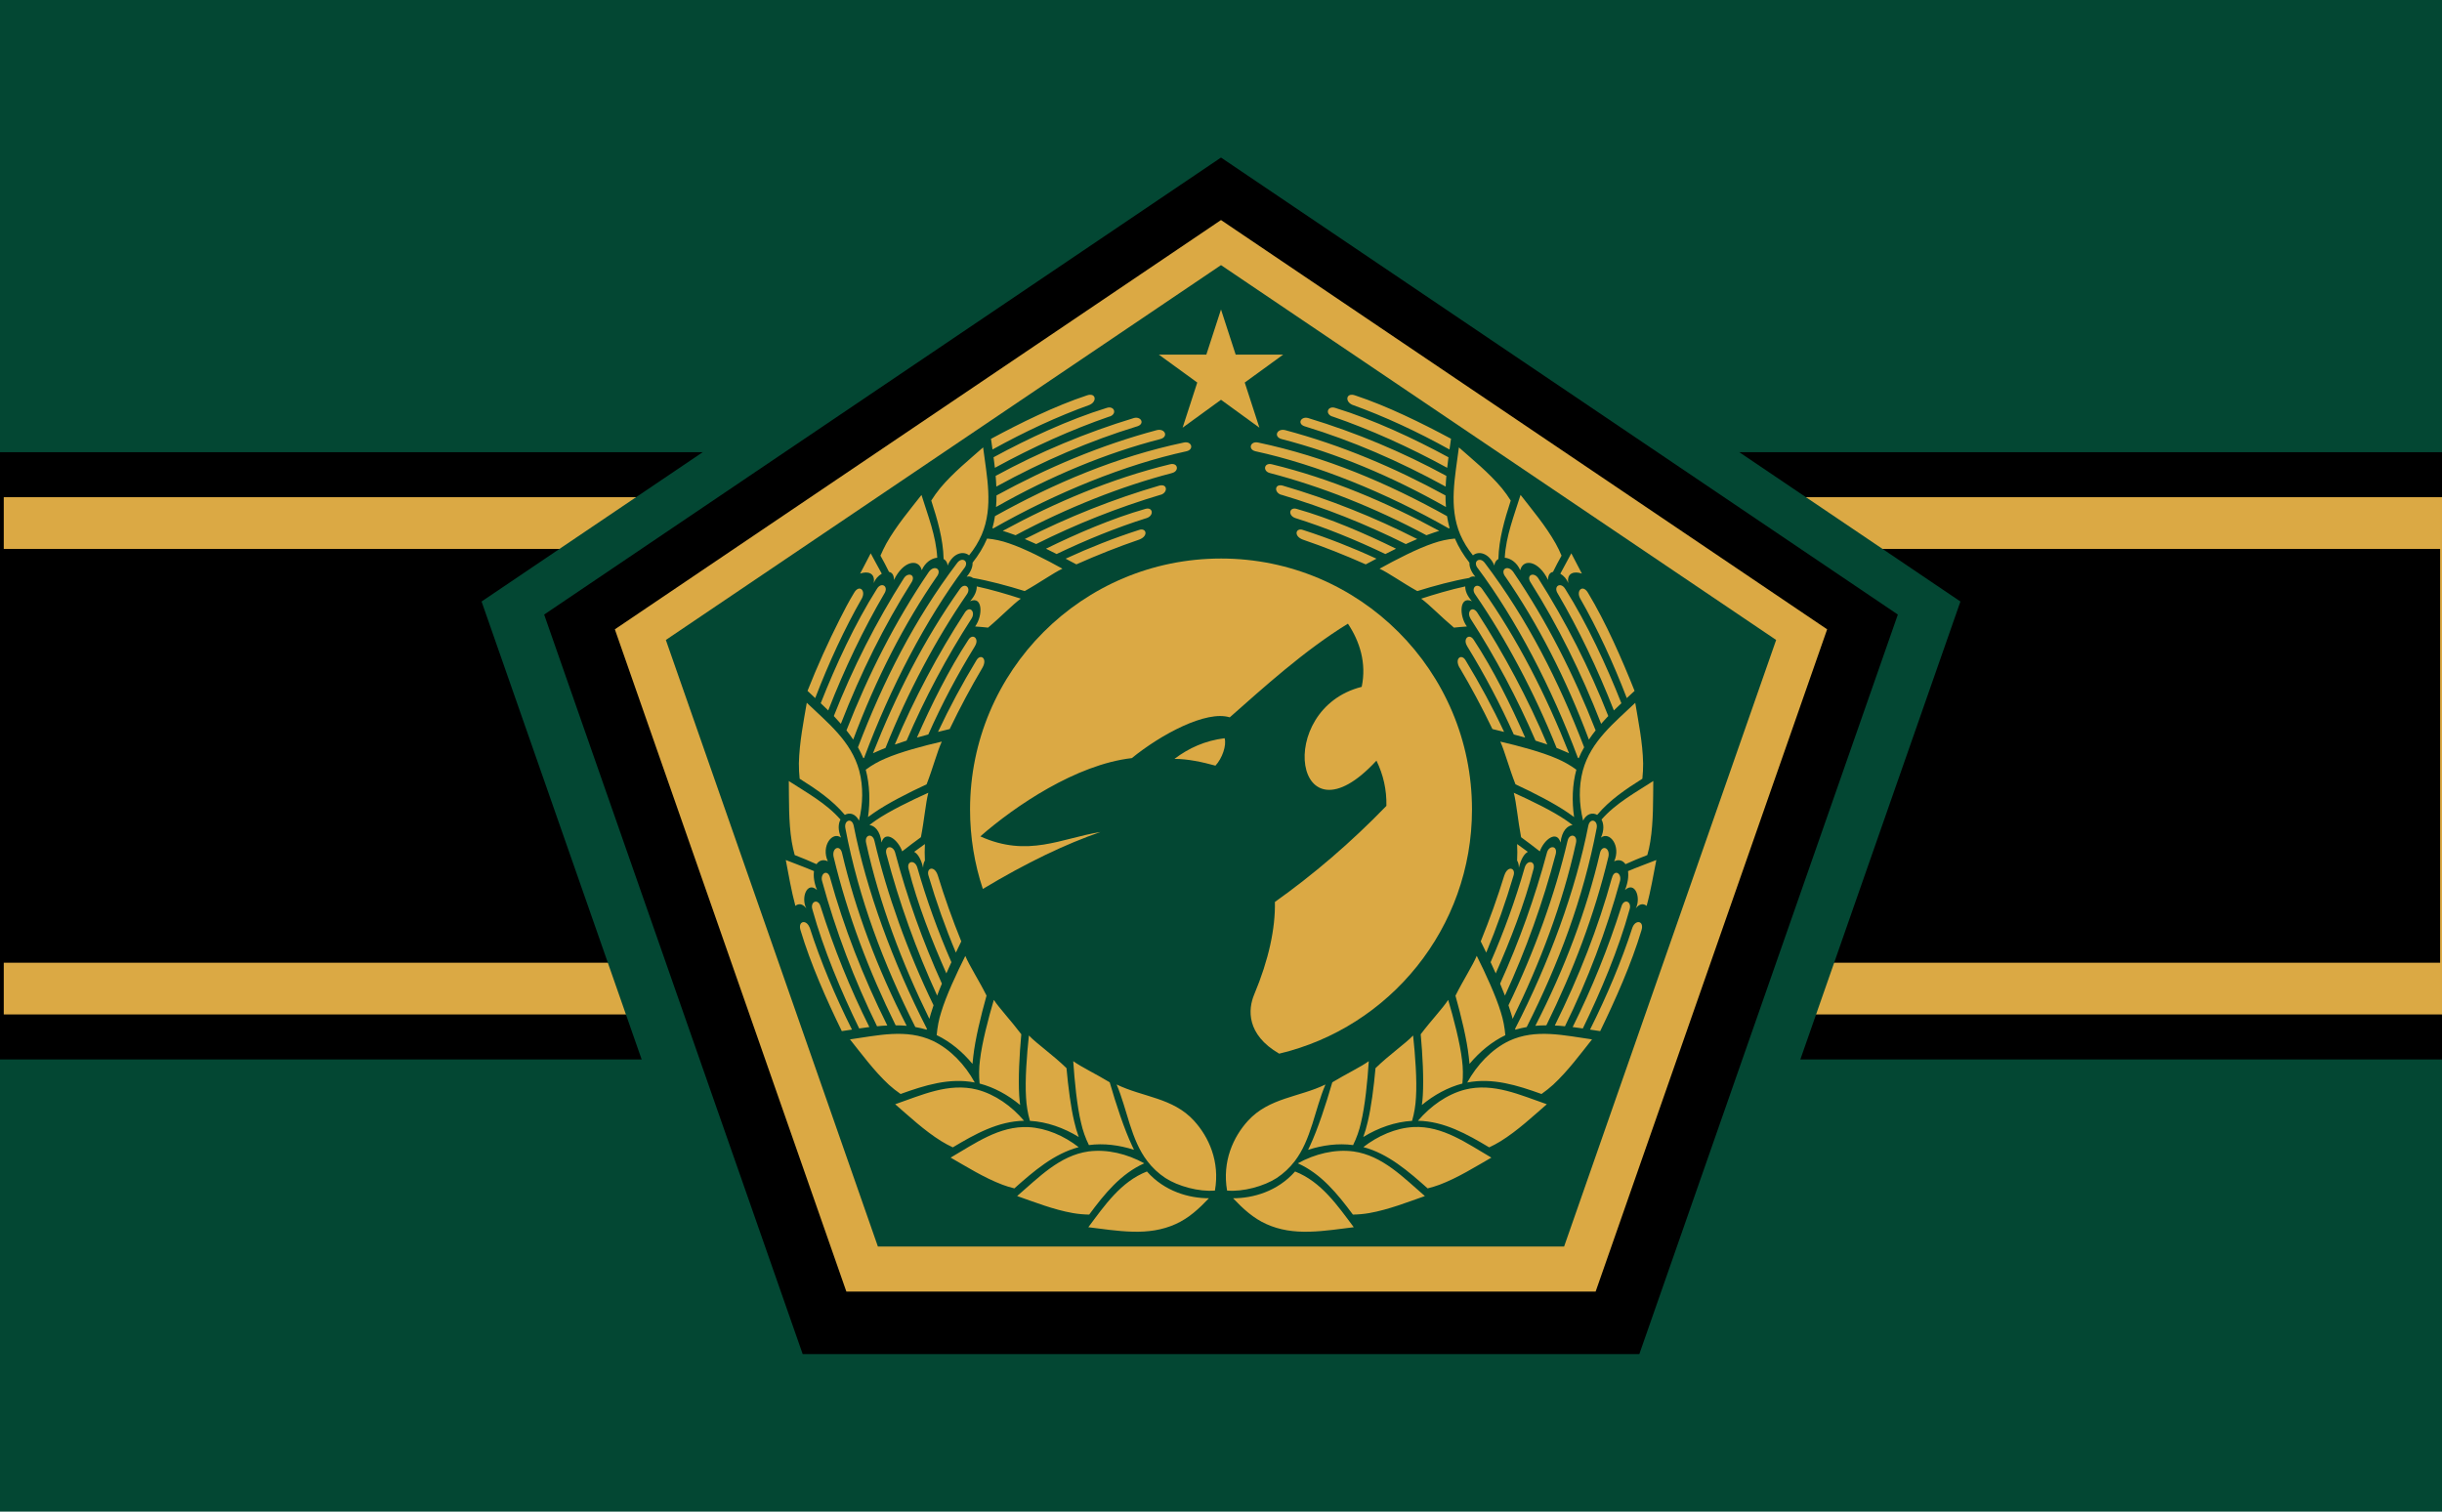
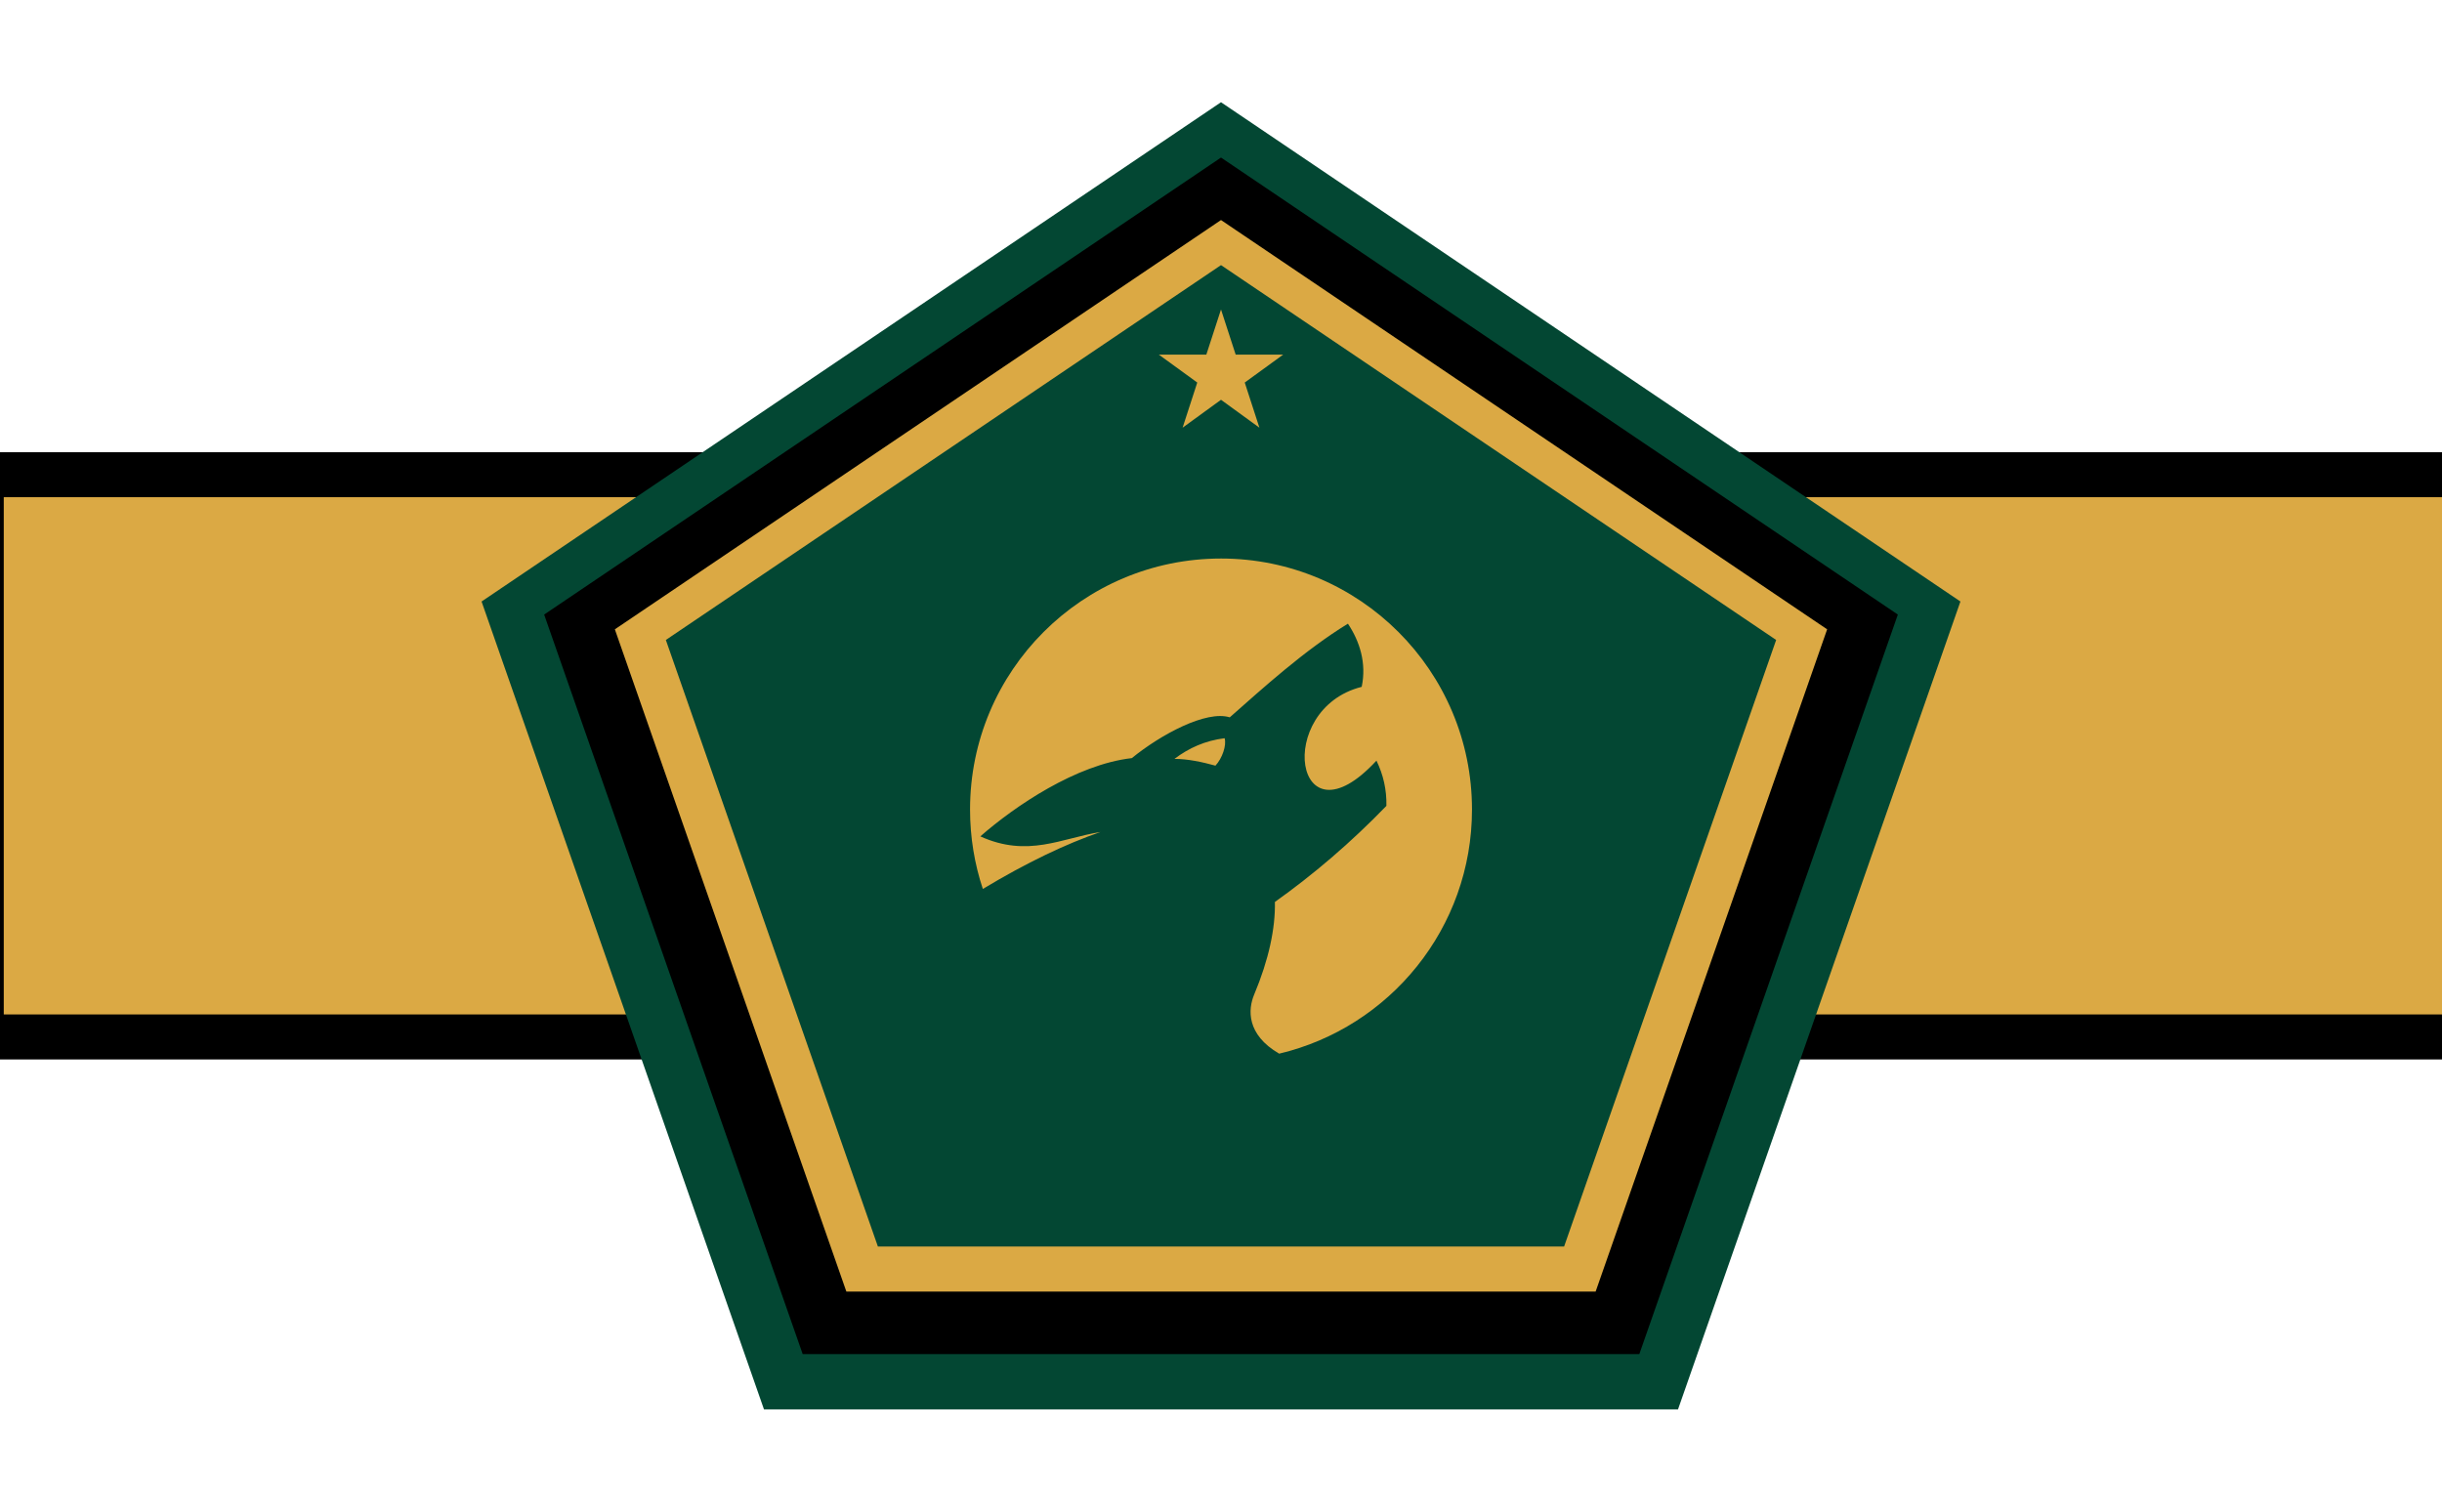
<svg xmlns="http://www.w3.org/2000/svg" height="3900" viewBox="0 0 6300 3900" width="6300">
-   <path d="m0-12.5h6300v3925h-6300z" fill="#034733" />
  <path d="m-512-512h1024v1024h-1024z" transform="matrix(6.2 0 0 1.53 3158.73 1950)" />
  <path d="m9.72 1282.75h6290.28v1334.5h-6290.28z" fill="#dba944" />
-   <path d="m-3145.14-667.25h6290.28v1334.5h-6290.28z" transform="matrix(1 0 0 .8 3150 1950)" />
  <path d="m2849 1649h602v602h-602z" fill="none" />
-   <path d="m2850 1650h100v100h-100z" visibility="hidden" />
  <path d="m1 237.6 299-201.9 299 201.9-114.2 326.7h-369.6z" fill="#034733" transform="matrix(6.38 0 0 6.38 1236 36)" />
  <path d="m1 237.6 299-201.9 299 201.9-114.2 326.7h-369.6z" transform="matrix(5.84 0 0 5.84 1398 198)" />
  <path d="m1 237.6 299-201.9 299 201.9-114.2 326.7h-369.6z" fill="#dba944" transform="matrix(5.23 0 0 5.23 1581 381)" />
  <path d="m1 237.6 299-201.9 299 201.9-114.2 326.7h-369.6z" fill="#034733" transform="matrix(4.79 0 0 4.79 1713 513)" />
  <g fill="#dba944">
-     <path d="m373.7 81.9c-34 12.2-68.3 28.2-102.3 47l-1.6-11.2c30.9-16.7 67.3-34.6 100.8-45.7 9.7-3.5 11.3 6.4 3 9.9zm278.1 866c-17-22.7-34.2-47.9-61.8-58.7-18.6 21.1-44.4 28.2-65.3 28.2 10.5 11 21.2 21 35.1 27.2 13.9 6.3 29 8.5 45.5 8 16.2-.4 32.1-3 46.5-4.7zm-29.8-150.3c-27.5 13.4-59.3 13.8-81.6 38.2-15.5 17-27.3 42.8-22 73.5 16.9 1.5 39-4.6 52.4-13.3 7.2-4.8 13.5-10.7 18.8-17.6 17.5-22.7 21.2-54.7 32.4-80.8zm280.8-47.5c-28.9-4-59.4-11.6-87.5 1.6-18.3 8.8-33.7 25.1-44 43.8 26.9-5.2 52.9 3 78.2 12.1 4.3-3 8.4-6.3 12.3-9.8 15.6-14.5 28.9-32.6 40.9-47.7zm-151.5-41.7c-5.9 9.1-18.3 22.1-29 36.3 2 21.9 3.3 46.6 2.2 64.5-.2 3.4-.5 6.7-1 10 12.8-10.6 27.4-18.6 42.7-22.6.8-8.3.7-16.6-.4-24.8-2.1-18.1-8.8-43.8-14.6-63.4zm103.8 110c-27.6-9.5-56.2-23-86.2-15.4-18.9 4.9-36.3 17.3-49.5 32.8 27.4.5 51.6 14 75 28 4.1-1.9 8.2-4.1 12.1-6.5 17.9-11.1 34.1-26.4 48.6-38.9zm-140.8-72.4c-8.3 8.7-25.5 20.6-39.6 34.4-1.8 19.9-4.5 41.1-8.2 56.5-1.2 5.4-2.8 10.8-4.7 16 15.8-9.7 33.6-16 51.4-17 2.3-8 3.7-16.3 4.1-24.7 1.2-18.1-.8-44.7-3-65.1zm82.4 128.6c-25.5-14.8-51.2-33.7-82-32.2-18.7 1-37.4 9.2-52.8 21.1 26.2 7 47.3 25.4 67.7 43.5 4.2-1.1 8.4-2.3 12.4-3.8 19.6-7.4 38.2-19.2 54.7-28.6zm-129.2-101.5c-8.4 6.1-23.8 13.4-38.3 22.2-6.7 23.2-15.2 49.1-23.5 66.9-.7 1.4-1.4 2.8-2 4.2 15.5-5 31.8-7.1 47.4-5 3.7-7.5 6.5-15.4 8.3-23.6 4.3-17.6 6.9-44.1 8.2-64.6zm59.2 142c-22.5-19.4-44.6-42.7-75.2-47-19.7-2.6-40.7 2.6-58.6 12.5 24.6 11 41.8 32.2 58 54 5.7-.1 11.5-.6 17.2-1.6 20.4-3.6 40.8-11.7 58.6-17.9zm54.6-253c-4.3 10.3-14.3 25.7-22.4 42 6 21.4 12 46.1 14 64.3.3 2.5.6 5 .8 7.5 10.6-12.7 23.5-23.4 37.7-30.2-.7-8.2-2.2-16.3-4.7-24.1-5.2-17.3-16.3-41.3-25.4-59.5zm152.3-51.8c-13.8 43.5-30.9 85.9-51.3 126.8q5.4.7 10.7 1.5c19-39 37.6-83.2 49.2-125.2 2.8-8.7-6.1-12.2-8.6-3.1zm-10.1-29.9c-14.1 51.3-34.3 103.2-60 155.1 3.6.1 7.2.4 10.7.8 24.1-49.1 43.5-100.4 58-153.1 2-8.2-6.3-12.9-8.6-2.8zm-12.5-26.3c-14 59.8-36.9 121.1-68 181.7 3.9-.3 7.7-.5 11.6-.5 28.1-57.2 50.5-115.7 65.4-177.7 1.8-9.3-6.9-13-9-3.5zm-12.2-29.1c-13.3 67.6-41 143.8-77.1 213.9l.2 1c3.9-1.1 7.9-2.1 12-2.8 33.7-66.9 59.5-135.3 73.6-209.1 1.9-8.7-6.9-11.8-8.7-2.9zm-21.9 16.2c-13.1 55.7-34.6 116-62.2 173 1.1 3.1 2 6.1 2.9 9 .5 1.8 1.1 3.5 1.5 5.3 28.9-59 52.6-121.1 66.7-185.3 2-9-7.2-10.6-8.9-1.9zm-21.6 12c-12.7 47.4-29.2 93.6-49.4 138.2 1.8 4.3 3.5 8.5 5.1 12.6 22.1-48.1 40-98 53.5-149.2 2-8.9-6.9-9.4-9.2-1.6zm-23.6 16.3c-9.7 33.9-21.7 67-35.8 99.3 1.8 3.9 3.6 7.8 5.4 11.8 15.3-34.6 30.4-73.5 39.8-110 2.3-8.5-6.9-10.2-9.4-1.1zm-21.4 8c-7 22.8-15.3 46-24.8 69.4 1.9 3.8 3.8 7.8 5.8 11.8 11-26.4 20.6-53.5 28.7-81 2.7-8.1-6.1-11.3-9.7-.1zm135 54.6c-11.6 35.8-26.8 71.9-44.7 107.7l10.7 1.6c16-33 32.8-70.7 43.4-106 3.3-10.2-6.1-11.9-9.4-3.2zm3-236.5c-21.6 20.7-46.8 40.2-55.3 71.4-4.5 16.8-4 35.4.3 52.7 3.7-7.4 10-8.8 14.8-6 13.2-15.7 30.3-27.2 47.6-38.1.6-5.4.8-10.8.8-16.2-.4-21.9-5.1-44.3-8.3-63.7zm-128 94.8c2.8 10.7 4.3 29 7.7 46.8 6.5 4.7 13.2 9.8 19.7 14.9 4.5-12.6 18-22.7 21.8-9.3 1.5-12.6 7.4-17.8 12.7-18.4-2.1-1.7-4.2-3.2-6.5-4.8-14.4-10-37.5-21.1-55.4-29.2zm146.9-12.4c-18.8 12.2-39.5 23.4-54.5 40.6 2.4 4.5 2.9 11.2-.6 19 9.1-7 21.3 8.8 13.9 25 4.8-2.4 9.2-1 11.9 3 7.6-3.5 15.3-6.6 23-9.6 1.3-4.6 2.4-9.2 3.1-14 3.5-21.5 2.9-44.4 3.2-64.1zm-143.4 66.4c.3 5.8.3 11.6 0 17.4 1.1 1.6 1.8 4 1.9 7.5 2.2-9.6 5.8-14.7 9.4-16.7-3.9-2.9-7.7-5.6-11.3-8.2zm146.6 16.8c-9.8 3.9-20 7.5-29.8 11.7.7 5.3 0 12.1-3.2 19.9 10.6-9.6 17.1 8.1 11.4 19.3 4-5.2 8.1-5.2 11.4-2.6 4.5-16.4 7.2-33.3 10.2-48.3zm-164.3-124.7c4.6 10 9.3 28 16 45 19.4 9 41.1 20.1 55.7 30.2 2 1.4 4 2.8 6 4.3-2.4-16.8-1.9-34 2.4-49.9-6.4-4.7-13.3-8.6-20.6-11.7-16-7-40.5-13.5-59.6-17.9zm60.5-155.9c22.1 37.7 41.8 79 59.1 123.1 2.6-2.6 5.2-5.1 7.9-7.6-15.8-40-36.1-83.8-59.1-120.3-4.7-7.9-12.9-3-7.9 4.8zm-28.2-11.1c28.1 44.4 52.8 94.1 73.9 148.3 2.4-2.8 4.9-5.4 7.5-8.2-19.9-50.6-44.6-99.3-73.8-145.2-4.6-7-13.4-3.3-7.6 5.1zm-27.2-7c34.5 49.9 64.2 107.8 88.2 171.9 2.2-3.3 4.6-6.6 7.1-9.7-23.1-58.8-51.2-114.8-86.9-167.1-5.6-7.5-13.9-2.8-8.4 5zm-29.1-9c40.6 54.4 78 125.8 105.7 200.1l.9.4c1.6-3.9 3.5-7.8 5.7-11.5-26.7-69.5-59.4-134.4-104.5-194-5.1-7.1-13-2-7.8 5.1zm-2.3 28.2c32 46.4 62 102.6 85.6 161.5 3 1.2 5.7 2.3 8.4 3.5 1.6.7 3.2 1.3 4.7 2.1-24-60.7-53.8-119.8-91.6-173.1-5.2-7.4-12.3-1-7.1 6zm-5.2 25.1c26.4 40.9 49.3 84 68.6 128.7 4.2 1.4 8.4 2.8 12.4 4.1-20.5-48.5-45.3-95-73.9-139.2-5.2-7.4-11.3-.6-7 6.4zm-3.3 29.4c18.3 29.8 34.7 60.8 49 92.8 4 1.1 8 2.2 12 3.3-15.1-34.4-33.6-71.7-54.2-103-4.7-7.3-11.9-1.1-6.8 6.8zm-8 22.5c12 20.3 23.6 41.9 34.5 64.6q6 1.4 12.3 3c-12.1-25.8-25.7-50.9-40.5-75.3-4.2-7.4-12.1-2.3-6.4 7.7zm126.7-73.3c18.5 32.3 34.9 67.9 49.3 105.3l8.2-7.6c-13.5-33.8-30.2-72-49-103.2-5.4-9.2-12.6-2.8-8.5 5.5zm-127.5-158.7c-3.8 30.4-11.1 62.4 1.5 92 3.4 7.8 7.9 15.1 13.3 21.7 5.7-4.8 16.6-3 22.6 10.7.1-2.9 1.7-5.5 4.2-6.9.5-21 6.5-41.4 13-61.5-2.8-4.5-5.9-8.8-9.3-13-13.7-16.4-31-30.3-45.3-43zm-39.7 159.3c8.6 6.2 21 19.2 34.5 30.5 4.5-.5 9-.9 13.6-1.2-8.4-11.5-8-32.7 5.3-26.6-5.2-5.9-7.1-11.2-7-15.6-15 3.2-32.3 8.3-46.4 12.9zm104.6-109.2c-6.7 21.5-15.4 43.4-16.6 66.1 5.9.5 12.7 4.8 16.3 13.1 3-12.4 19.2-10.4 29.3 10.3-.1-5.3 2.1-7.9 5.2-8.5 2.8-5.8 5.9-11.5 9-17.1-1.8-4.4-3.9-8.7-6.2-12.8-10.6-18.8-25.1-35.9-36.9-51.1zm53.5 61.4c-3.8 7.2-7.8 14.3-11.6 21.5 3.8 2.3 6.8 5.7 8.4 9.9-1.9-10.9 6.5-12.8 14.3-10-3.8-7.4-7.6-14.5-11.1-21.3zm-202 16.2c9.7 4.5 24.3 15 39.8 23.6 17.9-5.6 38.2-11 54.6-13.8 1.8-1.5 4.2-2 6.5-1.3-4.7-5.6-6.4-10.7-6.2-14.8-6.2-7.8-11.4-16.3-15.3-25.4-7.8.7-15.5 2.4-22.9 5-16.5 5.5-39.2 17.2-56.5 26.8zm-49.4-160.2c40 13.8 80.4 32 120.7 54 .4-3.7.8-7.4 1.3-11.1-36.4-19.8-79.2-39.7-118.9-51.9-8.4-2.9-11.6 6.5-3 9.1zm-28.4 10.6c48.7 14.9 98.2 36.1 147.5 63.2.1-3.8.4-7.5.7-11.3-46.3-25.2-95.1-45.6-145.5-60.9-7.8-2.2-12.3 6.6-2.7 9zm-25 13.2c56.9 14.7 115.2 38.8 172.8 71.5-.4-4.1-.5-8.1-.5-12.2-53.8-29.4-109.7-53-168.9-68.8-8.9-2-12.4 7.3-3.4 9.5zm-27.7 12.8c64.3 14 136.7 43.2 203.4 81.2l.9-.3c-1.1-4.1-2-8.3-2.7-12.6-63-35.1-127.9-62.5-198.8-77.5-8.3-1.9-11.2 7.3-2.8 9.2zm15.4 23c53 13.8 110.4 36.4 164.5 65.4 3-1 5.8-2.1 8.5-3 1.7-.6 3.3-1.1 5-1.6-55.4-30.1-114.8-55.2-176.2-70.1-8.5-2.1-10 7.5-1.8 9.3zm11.5 22.7c45.2 13.5 89.2 30.9 131.3 52 4.1-1.8 8.1-3.6 12-5.3-45.4-23.1-92.9-42-141.8-56.3-8.5-2.1-9 7.2-1.5 9.7zm15.5 24.8c31.1 9.8 62.7 22.6 94.3 37.7 3.7-1.9 7.5-3.8 11.2-5.6-32.5-16-69.8-32.1-104.5-41.9-8-2.5-9.8 7.2-1 9.8zm7.6 22.6c21.6 7.4 43.8 16.1 66 26 3.6-2 7.4-4 11.3-6-25.1-11.6-50.9-21.7-77.2-30.2-7.7-2.9-10.6 6.4-.1 10.2zm52-142c33.9 12.2 68.3 28.2 102.2 47l1.6-11.3c-30.9-16.6-67.3-34.5-100.8-45.6-9.7-3.5-11.3 6.4-3 9.9zm-278.1 866c17-22.7 34.1-47.9 61.7-58.7 18.6 21.1 44.4 28.2 65.3 28.2-10.5 11-21.2 21-35.1 27.2-13.9 6.3-29 8.5-45.5 8-16.2-.4-32.1-3-46.4-4.7zm29.8-150.3c27.5 13.4 59.3 13.8 81.5 38.2 15.5 17 27.4 42.8 22 73.5-16.9 1.5-39-4.6-52.3-13.3-7.2-4.8-13.6-10.7-18.8-17.6-17.5-22.7-21.3-54.7-32.4-80.8zm-280.8-47.5c28.9-4 59.3-11.6 87.4 1.6 18.3 8.8 33.8 25.1 44 43.8-26.8-5.2-52.8 3-78.1 12.1-4.4-3-8.5-6.3-12.4-9.8-15.6-14.5-28.8-32.6-40.9-47.7zm151.4-41.7c6 9.1 18.3 22.1 29 36.3-2 21.9-3.3 46.6-2.2 64.5.2 3.4.6 6.7 1 10-12.8-10.6-27.4-18.6-42.7-22.6-.8-8.3-.7-16.6.4-24.8 2.1-18.1 8.8-43.8 14.6-63.4zm-103.8 110c27.6-9.5 56.2-23 86.2-15.4 18.9 4.9 36.4 17.3 49.5 32.8-27.4.5-51.6 14-75 28-4.1-1.9-8.2-4.1-12.1-6.5-17.9-11.1-34.1-26.4-48.6-38.9zm140.8-72.4c8.3 8.7 25.5 20.6 39.6 34.4 1.8 19.9 4.5 41.1 8.2 56.5 1.2 5.4 2.8 10.8 4.7 16-15.8-9.7-33.6-16-51.4-17-2.3-8-3.7-16.3-4.1-24.7-1.2-18.1.8-44.7 3-65.1zm-82.4 128.6c25.5-14.8 51.2-33.6 82-32.1 18.7 1 37.4 9.1 52.8 21.1-26.2 7-47.3 25.3-67.7 43.4-4.2-1-8.4-2.3-12.4-3.8-19.6-7.4-38.2-19.2-54.7-28.6zm129.2-101.5c8.4 6.1 23.8 13.4 38.3 22.2 6.7 23.2 15.2 49.1 23.6 66.9.6 1.4 1.3 2.8 2 4.2-15.5-5-31.9-7.1-47.5-5-3.7-7.5-6.5-15.4-8.3-23.6-4.3-17.6-6.8-44.1-8.2-64.6zm-59.2 142c22.6-19.4 44.6-42.7 75.2-47 19.7-2.6 40.7 2.6 58.7 12.5-24.7 11-41.9 32.2-58 54-5.8-.1-11.5-.6-17.2-1.6-20.5-3.6-40.8-11.7-58.6-17.9zm-54.6-253c4.3 10.3 14.3 25.7 22.4 41.9-6 21.5-12 46.1-14 64.3-.3 2.6-.6 5-.8 7.6-10.6-12.8-23.4-23.4-37.7-30.3.7-8.1 2.2-16.2 4.7-24 5.2-17.4 16.4-41.3 25.5-59.5zm-152.3-51.8c13.8 43.5 30.9 86 51.3 126.8-3.6.5-7.1 1-10.7 1.5-19-39-37.6-83.2-49.2-125.1-2.8-8.8 6.1-12.2 8.6-3.2zm10.1-29.9c14.2 51.3 34.3 103.2 60.1 155.1-3.6.1-7.2.4-10.8.8-24.1-49.1-43.5-100.4-57.9-153.1-2.1-8.2 6.3-12.9 8.6-2.8zm12.5-26.3c14 59.8 36.9 121.1 68 181.7q-5.8-.5-11.6-.5c-28.2-57.2-50.5-115.7-65.4-177.7-1.8-9.3 6.9-13 9-3.5zm12.2-29.1c13.3 67.6 41.1 143.8 77.1 213.9l-.2 1c-3.9-1.1-7.9-2.1-12-2.8-33.7-67-59.5-135.2-73.6-209.1-1.9-8.7 6.9-11.8 8.7-2.9zm21.9 16.2c13.1 55.7 34.6 116 62.2 173-1.1 3.1-2 6.1-2.9 9-.5 1.8-1 3.5-1.5 5.3-28.9-59-52.5-121.1-66.6-185.3-2-9 7.1-10.6 8.8-1.9zm21.7 12c12.6 47.4 29.1 93.6 49.3 138.2-1.8 4.3-3.5 8.5-5 12.6-22.1-48.1-40-98-53.5-149.2-2.1-8.9 6.9-9.4 9.2-1.6zm23.5 16.3c9.7 33.9 21.7 67 35.8 99.3-1.8 3.9-3.6 7.8-5.3 11.8-15.4-34.6-30.5-73.4-39.8-110-2.4-8.5 6.8-10.2 9.3-1.1zm21.5 8c7 22.8 15.2 46 24.7 69.4-1.9 3.8-3.8 7.8-5.7 11.8-11.1-26.4-20.7-53.5-28.8-81-2.6-8.2 6.2-11.3 9.8-.2zm-135 54.6c11.5 35.8 26.7 71.9 44.6 107.7l-10.7 1.6c-16.1-33-32.8-70.7-43.4-106-3.2-10.2 6.1-11.9 9.4-3.2zm-3-236.5c21.5 20.7 46.7 40.2 55.2 71.4 4.5 16.8 4 35.4-.2 52.7-3.8-7.4-10-8.8-14.9-6-13.2-15.7-30.3-27.2-47.6-38.1-.6-5.4-.8-10.8-.8-16.2.5-21.9 5-44.3 8.3-63.7zm128 94.8c-2.8 10.7-4.3 29-7.8 46.8-6.5 4.7-13.2 9.8-19.7 14.9-4.5-12.6-17.9-22.7-21.8-9.3-1.4-12.6-7.4-17.8-12.7-18.4 2.1-1.7 4.3-3.2 6.5-4.8 14.5-10 37.5-21.1 55.5-29.2zm-147-12.4c18.8 12.2 39.5 23.4 54.5 40.6-2.4 4.5-2.8 11.2.6 19-9.1-7-21.3 8.8-13.9 25-4.8-2.4-9.2-1-11.9 3-7.6-3.5-15.3-6.6-23-9.6-1.3-4.6-2.3-9.3-3.1-14-3.5-21.5-2.8-44.4-3.1-64.1zm143.4 66.4c-.3 5.8-.3 11.6 0 17.4-1.1 1.6-1.8 4-1.9 7.5-2.2-9.6-5.8-14.7-9.4-16.7 3.9-2.8 7.7-5.6 11.3-8.2zm-146.5 16.8c9.7 3.9 19.9 7.5 29.7 11.7-.7 5.3 0 12.1 3.2 19.9-10.6-9.6-17.1 8.2-11.3 19.3-4-5.2-8.2-5.2-11.5-2.6-4.4-16.4-7.2-33.3-10.1-48.3zm164.3-124.7c-4.7 10-9.4 28-16 45-19.4 9-41.2 20.1-55.7 30.2-2.1 1.4-4 2.8-6 4.3 2.4-16.8 1.8-34-2.4-49.9 6.3-4.7 13.2-8.6 20.5-11.7 16-7 40.6-13.5 59.6-17.9zm-60.5-155.9c-22.1 37.7-41.9 79-59.1 123.1-2.6-2.6-5.3-5.1-7.9-7.6 15.8-40 36-83.8 59.1-120.3 4.6-7.9 12.8-3 7.9 4.8zm28.2-11.1c-28.1 44.4-52.9 94.1-74 148.3-2.4-2.8-4.9-5.4-7.4-8.2 19.9-50.6 44.6-99.3 73.8-145.2 4.6-7 13.4-3.3 7.6 5.1zm27.2-7c-34.5 49.9-64.2 107.8-88.2 171.9-2.2-3.3-4.6-6.6-7.1-9.7 23.1-58.8 51.2-114.8 86.9-167.1 5.6-7.5 13.9-2.8 8.4 5zm29-9c-40.6 54.4-78 125.8-105.7 200.1l-.8.4c-1.7-3.9-3.6-7.7-5.7-11.5 26.6-69.5 59.3-134.4 104.4-194 5.1-7.1 13-2 7.8 5.1zm2.3 28.2c-32 46.4-62 102.6-85.5 161.5-3 1.2-5.8 2.3-8.4 3.5-1.7.7-3.2 1.3-4.8 2.1 23.9-60.6 53.8-119.8 91.6-173.1 5.2-7.4 12.3-1 7.1 6zm5.2 25.1c-26.4 40.9-49.3 84-68.5 128.7-4.3 1.4-8.4 2.8-12.4 4.1 20.5-48.5 45.2-95 73.9-139.2 5.1-7.4 11.3-.6 7 6.4zm3.4 29.4c-18.4 29.8-34.8 60.8-49 92.8-4 1.1-8 2.2-12 3.3 15.1-34.4 33.6-71.6 54.2-103 4.6-7.3 11.9-1.1 6.8 6.8zm8 22.5c-12 20.3-23.6 41.9-34.5 64.6-4 1-8.1 2-12.3 3 12.1-25.8 25.6-50.9 40.4-75.3 4.2-7.4 12.1-2.3 6.4 7.7zm-126.8-73.3c-18.5 32.3-34.9 67.9-49.3 105.3l-8.1-7.6c10.3-26.1 21.7-51.2 33.7-75 4.8-9.5 9.7-19 15.3-28.2 5.3-9.2 12.5-2.8 8.4 5.5zm127.5-158.7c3.8 30.4 11.1 62.4-1.5 92-3.4 7.8-7.9 15.1-13.3 21.7-5.7-4.8-16.6-3-22.6 10.7-.1-2.9-1.7-5.5-4.2-6.9-.5-21-6.5-41.4-13-61.5 2.8-4.5 5.9-8.8 9.3-13 13.7-16.4 31-30.3 45.3-43zm39.7 159.3c-8.6 6.2-21 19.2-34.5 30.5-4.4-.5-9-.9-13.6-1.2 8.4-11.5 8-32.7-5.3-26.6 5.2-5.9 7.1-11.2 7-15.6 15 3.2 32.3 8.3 46.4 12.9zm-104.6-109.2c6.7 21.5 15.4 43.4 16.6 66.1-5.9.5-12.7 4.8-16.3 13.1-3.1-12.4-19.2-10.4-29.3 10.3.1-5.3-2.1-7.9-5.2-8.5-2.8-5.8-5.9-11.5-9-17.1 1.9-4.4 3.9-8.6 6.2-12.8 10.6-18.8 25.1-35.9 37-51.1zm-53.5 61.4c3.8 7.2 7.8 14.3 11.7 21.5-3.9 2.3-6.9 5.7-8.5 9.9 1.9-10.9-6.5-12.8-14.3-10 3.8-7.4 7.7-14.5 11.1-21.3zm202 16.2c-9.7 4.5-24.3 15-39.8 23.6-17.9-5.6-38.2-11-54.5-13.8-1.9-1.5-4.3-2-6.6-1.3 4.7-5.6 6.4-10.7 6.2-14.8 6.2-7.8 11.4-16.3 15.3-25.4 7.8.7 15.5 2.4 22.9 5 16.5 5.5 39.3 17.2 56.5 26.8zm49.4-160.2c-40 13.8-80.4 32-120.6 54-.4-3.7-.9-7.4-1.4-11.1 36.4-19.8 79.2-39.7 118.9-51.9 8.4-2.9 11.6 6.5 3.1 9.1zm28.4 10.6c-48.7 14.9-98.1 36.1-147.5 63.2-.1-3.8-.4-7.5-.7-11.3 46.3-25.2 95.1-45.6 145.5-60.9 7.8-2.2 12.3 6.6 2.7 9zm25 13.2c-56.9 14.7-115.2 38.8-172.8 71.5.4-4.1.5-8.1.5-12.2 53.8-29.4 109.7-53 168.9-68.8 8.9-2 12.4 7.3 3.4 9.5zm27.7 12.8c-64.3 14-136.7 43.2-203.4 81.2l-.9-.3c1.2-4.1 2-8.3 2.7-12.6 63.1-35.1 127.9-62.5 198.8-77.5 8.3-1.9 11.2 7.3 2.8 9.2zm-15.4 23c-53 13.8-110.3 36.4-164.5 65.4-3-1-5.8-2.1-8.5-3-1.7-.6-3.3-1.1-5-1.6 55.4-30.1 114.8-55.2 176.1-70.1 8.6-2.1 10 7.5 1.8 9.3zm-11.5 22.7c-45.2 13.5-89.2 30.9-131.3 52-4.1-1.8-8.1-3.6-12-5.3 45.4-23.1 92.9-42 141.8-56.3 8.5-2.1 9 7.2 1.5 9.7zm-15.5 24.8c-31.1 9.8-62.7 22.6-94.3 37.7-3.7-1.9-7.5-3.8-11.2-5.6 32.6-16 69.8-32 104.6-41.9 8-2.5 9.7 7.2 1 9.8zm-7.6 22.6c-21.6 7.4-43.7 16.1-65.9 26-3.7-2-7.4-4-11.3-6 25.1-11.6 50.8-21.7 77.1-30.2 7.8-2.9 10.7 6.4.1 10.2z" transform="matrix(2.45 0 0 2.45 1895.6 843.875)" />
    <path d="m255.6 22.1c-126.8 0-229.6 102.8-229.6 229.6 0 25.4 4.1 49.8 11.7 72.7 40.2-24.2 76-41.2 107.6-52.1-35.8 5.7-66.4 23.7-109.9 4 31.6-27.7 87.7-65.8 138.6-71.6 26.5-21.6 68.1-44 89.6-37.3 30.5-26.9 68-61.1 108.1-85.7 10.7 16.1 17.2 35.9 12.6 57.8-80.4 20.2-61.7 149 13.5 67.5 6.3 13 9.4 26.6 9.1 41.4-32.7 33.8-67 63-102 87.9.5 24-5.6 52.9-19 84.8-5.6 13.4-7.3 36.4 22.9 54 101.2-24 176.4-114.9 176.4-223.4 0-126.8-102.8-229.6-229.6-229.6zm3.3 164.4c-17.9 2.2-32.8 9-45.9 18.9 12.1 0 25.6 2.9 37.5 6.2 6.2-6.7 10.3-18.5 8.4-25.1z" transform="matrix(2.82 0 0 2.82 2429.264 1378.676)" />
    <path d="m0-476.5 118.3 364h382.7l-309.6 225 118.2 364-309.6-225-309.6 225 118.2-364-309.6-225h382.7z" transform="matrix(.32 0 0 .32 3150 950.95)" />
  </g>
</svg>